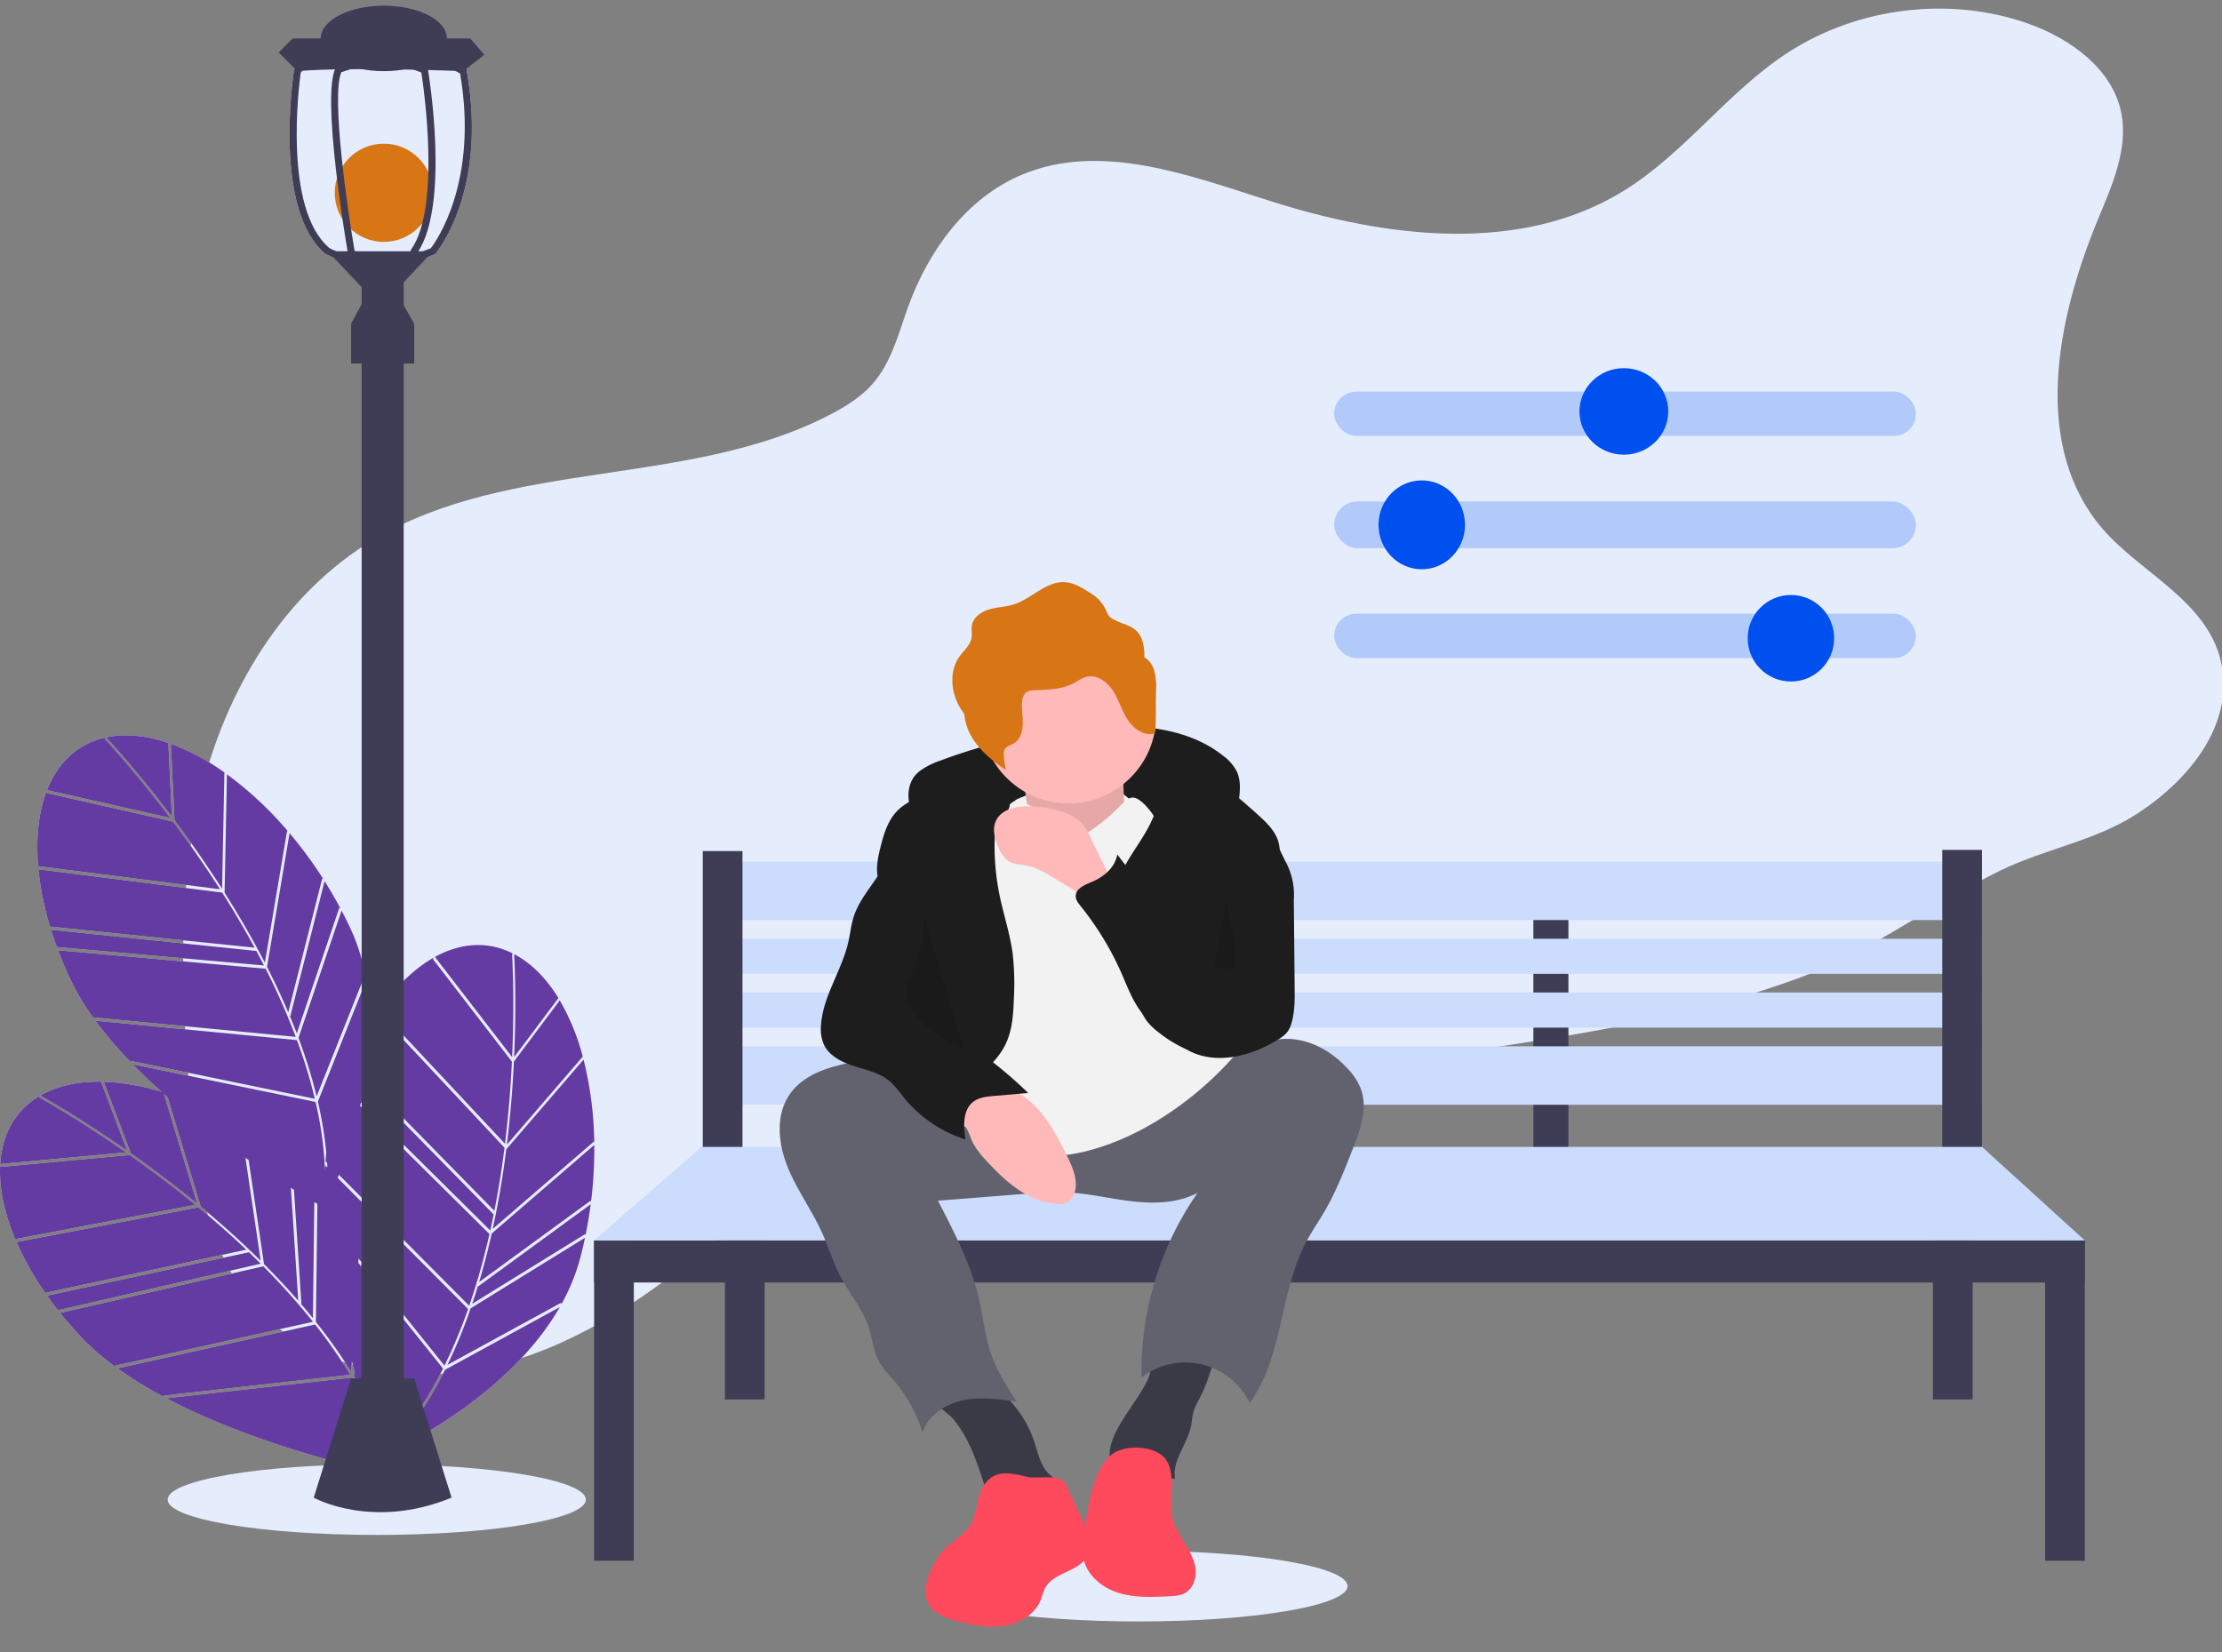
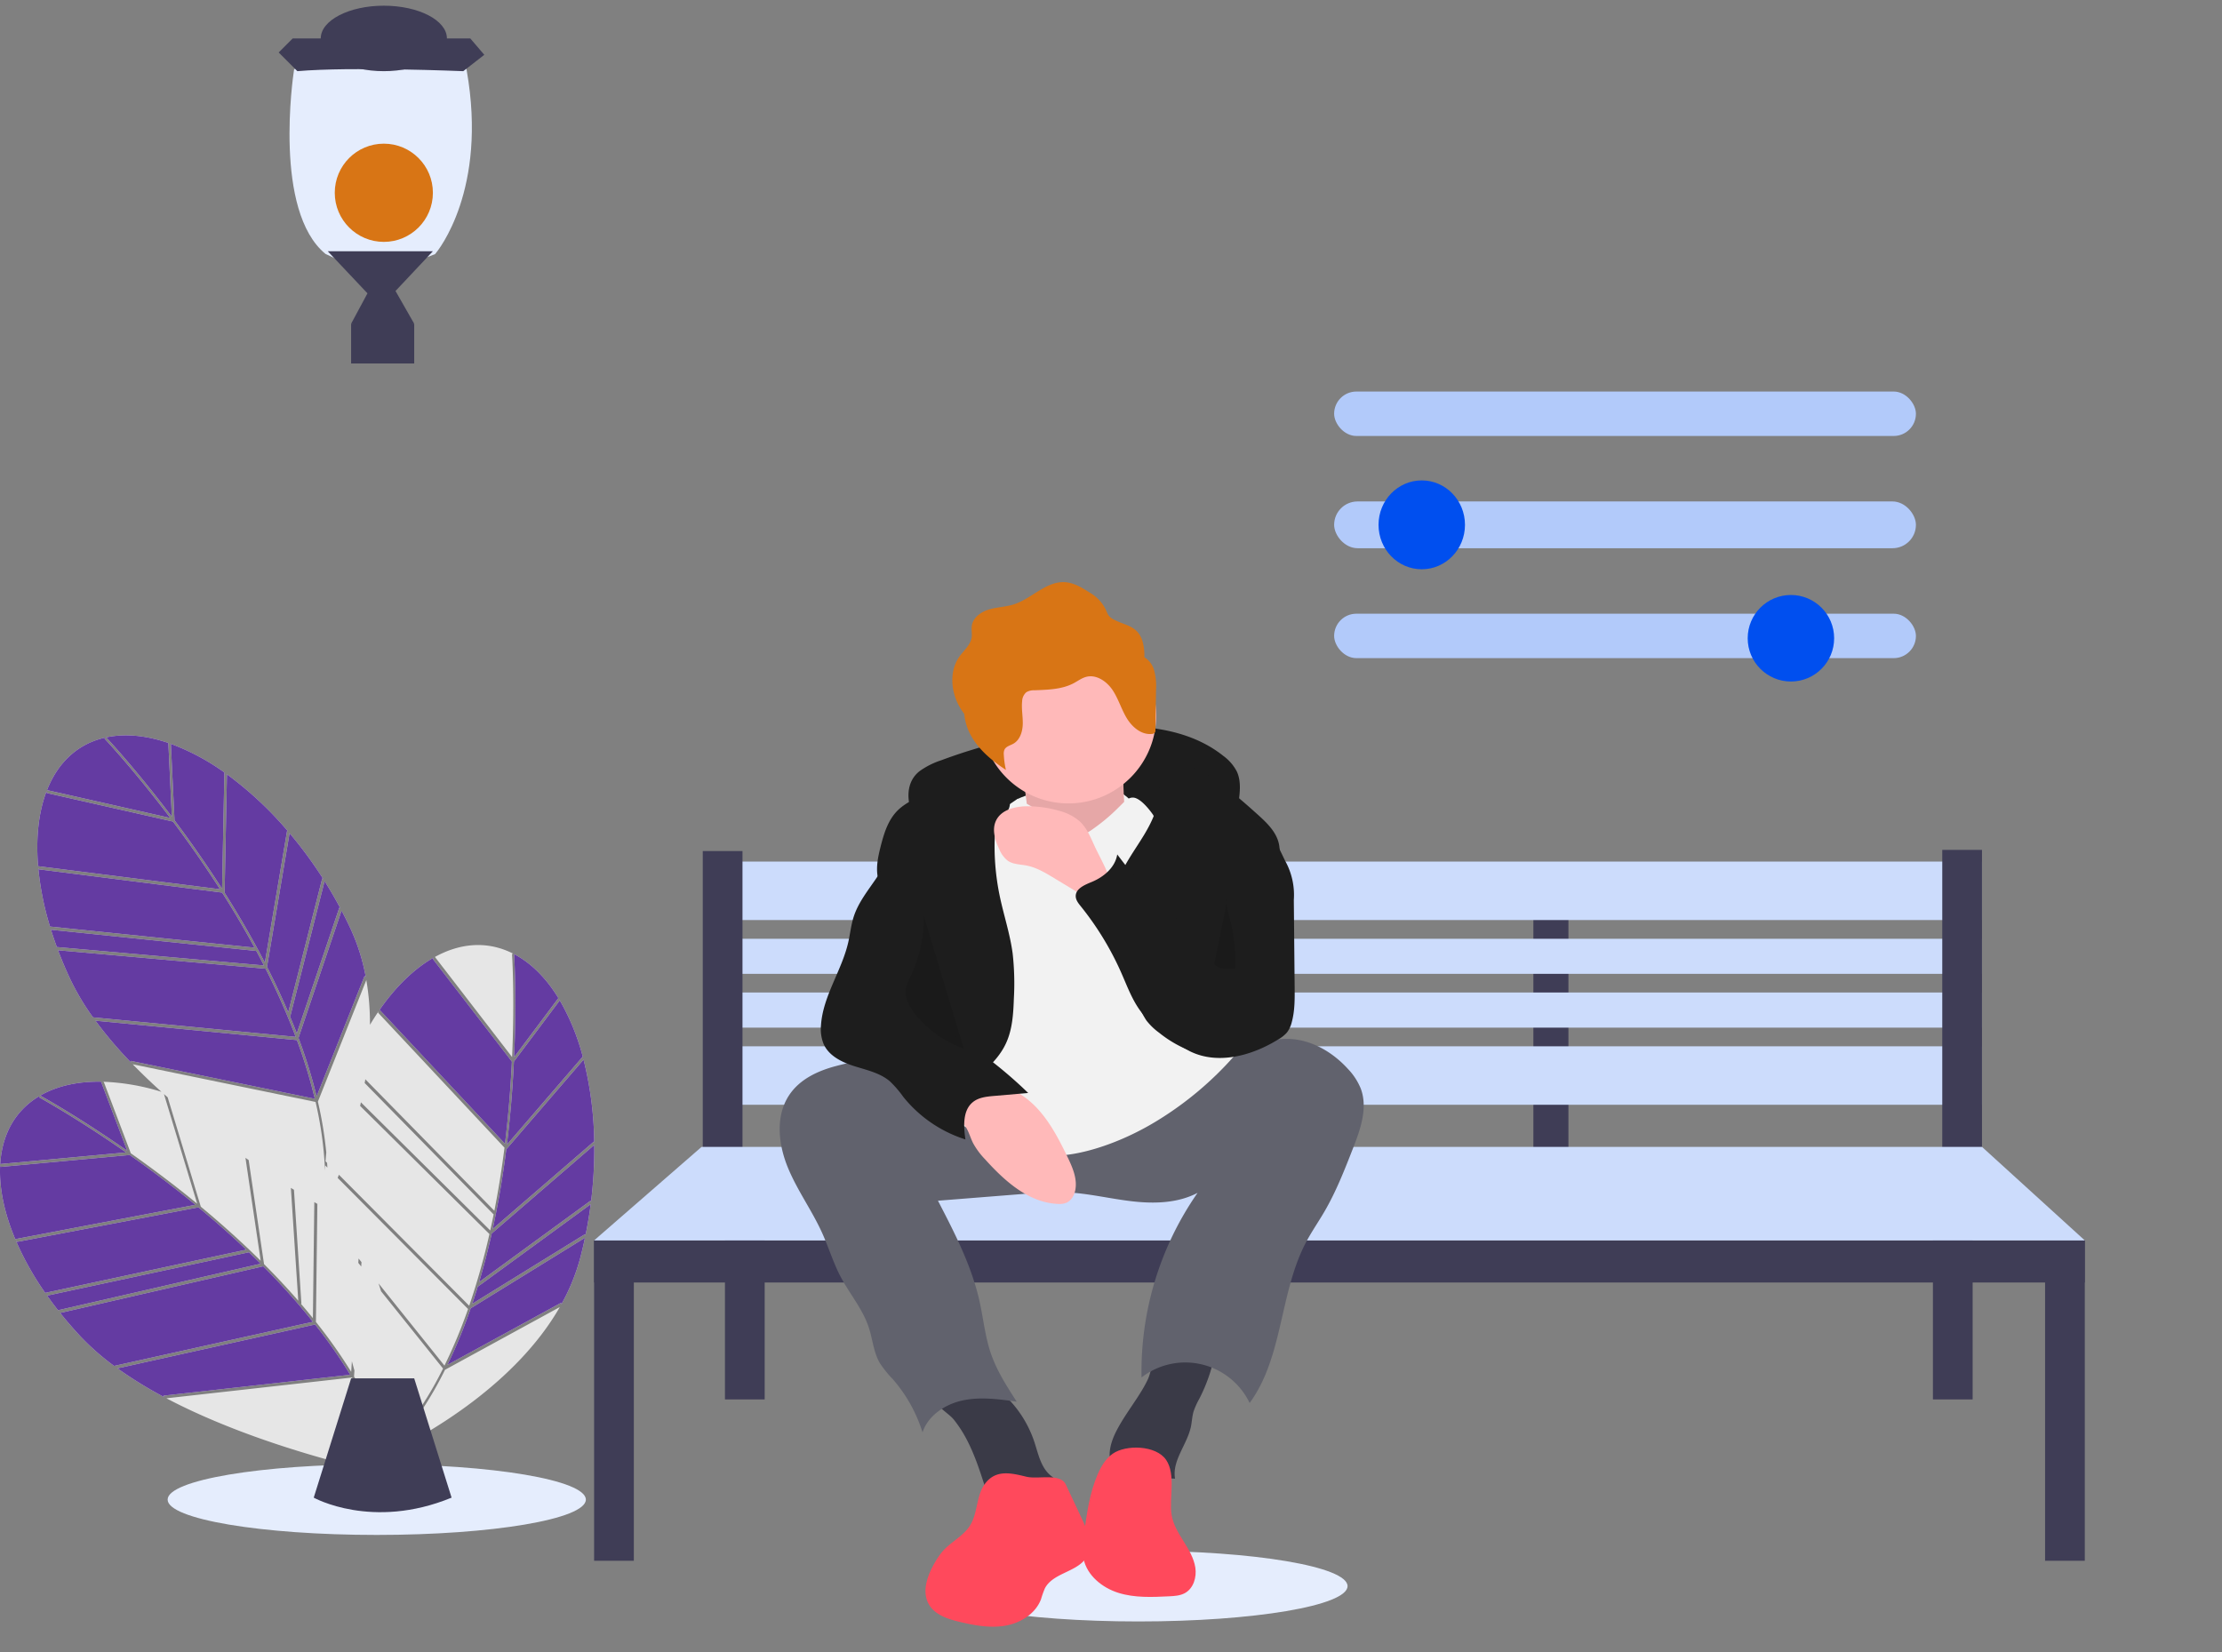
<svg xmlns="http://www.w3.org/2000/svg" width="390" height="290" viewBox="0 0 390 290">
  <rect x="0" y="0" width="390" height="290" fill="#808080" stroke="none" />
  <g fill="none" fill-rule="evenodd">
-     <path fill="#E5EDFD" d="M369.048 92.844c-12.486-14.515-8.187-36.59-.786-54.408 2.474-5.973 5.283-12.296 4.072-18.55-1.491-7.646-8.706-12.997-16.22-15.693-13.7-4.91-29.94-2.982-42.28 5.022-10.665 6.916-18.184 17.781-29.042 24.407-18.154 11.09-41.627 8.082-61.72 1.707-14.221-4.502-29.786-10.494-43.703-4.66-9.793 4.104-16.433 13.42-19.963 23.156-1.704 4.7-2.906 9.767-6.258 13.57-1.992 2.263-4.621 3.912-7.318 5.326-24.63 12.895-56.168 7.732-80.057 21.9-16.14 9.56-26.245 26.827-30.518 44.585-4.274 17.757-3.37 36.163-1.837 54.217 1.088 12.823 2.861 26.505 11.55 36.092 9.197 10.152 24.7 13.457 38.601 10.92 13.903-2.538 26.398-10.135 37.354-18.937 13.684-11.013 26.31-24.555 43.284-29.46 11.56-3.342 23.813-2.237 35.804-2.153 20.048.136 40.048-2.677 59.921-5.68 19.027-2.876 38.188-5.97 56.237-12.678 12.77-4.745 22.925-12.857 34.958-18.717 7.844-3.82 16.448-5.131 23.858-9.885 9.12-5.87 17.392-15.776 14.804-26.897-2.47-10.584-14.12-15.483-20.741-23.184z" />
    <g transform="translate(0 1)">
      <ellipse cx="66.124" cy="262.251" fill="#E5EDFD" rx="36.703" ry="6.202" />
      <ellipse cx="199.815" cy="277.44" fill="#E5EDFD" rx="36.703" ry="6.202" />
      <path fill="#E6E6E6" fill-rule="nonzero" d="M30.633 142.994a198.874 198.874 0 0 1 8.346 12.022l.404-20.392.223.142a39.749 39.749 0 0 0-9.836-5.263l.222.124.641 13.367zM29.546 129.425c-3.641-1.243-7.174-1.655-10.403-1.079-.168.03-.333.065-.498.1.82.88 5.602 6.084 11.521 13.927l-.62-12.948zM50.85 177.306c.435 1.04.85 2.073 1.242 3.1l7.472-22.086.215.205a75.84 75.84 0 0 0-2.806-4.845l-6.021 23.716-.102-.09zM46.487 167.992l3.904-23.155.222.178a62.533 62.533 0 0 0-10.78-10.084l-.412 20.781c2.63 4.156 4.986 8.25 7.066 12.28zM6.805 151.608l-.091-.283a52.292 52.292 0 0 0 2.062 10.326l35.906 3.707a162.52 162.52 0 0 0-5.688-9.664l-32.189-4.086zM8.956 162.216l-.095-.283c.363 1.186.77 2.385 1.222 3.597l-.097-.282 36.34 3.233a141.77 141.77 0 0 0-1.332-2.544l-36.038-3.721zM50.593 176.703l5.97-23.518.22.193a74.717 74.717 0 0 0-5.96-8.116l-3.957 23.468a127.778 127.778 0 0 1 3.727 7.973zM52.112 181.587l-35.363-3.41a72.267 72.267 0 0 0 6.269 7.367l-.088-.314 32.325 6.657a89.932 89.932 0 0 0-3.143-10.3zM18.354 128.67l.083-.18c-4.861 1.105-8.294 4.416-10.182 9.208l21.632 4.893c-6.406-8.483-11.46-13.845-11.533-13.922zM52.747 182.158a89.358 89.358 0 0 1 2.827 9.295l8.421-21.143.206.207a35.423 35.423 0 0 0-2.689-8.52 73.447 73.447 0 0 0-1.56-3.144l-7.561 22.349c.12.319.24.639.356.956zM38.618 155.104a198.01 198.01 0 0 0-8.255-11.88L8.234 138.22l-.075-.28c-1.381 3.642-1.886 8.116-1.468 13.113l31.927 4.052zM16.32 177.589l35.565 3.428.007-.02a121.338 121.338 0 0 0-5.275-11.94l-36.429-3.242a72.044 72.044 0 0 0 2.097 4.971 43.468 43.468 0 0 0 4.035 6.803zM102.273 184.494l.08.252a39.825 39.825 0 0 0-4.221-10.333l.092.238-8.023 10.704a199.045 199.045 0 0 1-1.232 14.588l13.304-15.449zM98.01 174.21c-2.013-3.282-4.471-5.855-7.326-7.473a15.44 15.44 0 0 0-.446-.241c.07 1.202.437 8.263-.001 18.082l7.772-10.368zM83.91 224.689a108.41 108.41 0 0 1-1.02 3.18l19.828-12.239.034.295a75.88 75.88 0 0 0 .927-5.523L83.93 224.823l-.02-.134zM86.483 214.73l17.76-15.34.058.278a62.63 62.63 0 0 0-1.878-14.65L88.865 200.76a161.295 161.295 0 0 1-2.382 13.969zM104.306 199.992L86.305 215.54a127.81 127.81 0 0 1-2.21 8.52l19.583-14.3.046.288c.42-3.335.614-6.695.582-10.056z" />
      <path fill="#E6E6E6" fill-rule="nonzero" d="M69.564 252.497c.016-.243.03-.492.045-.748a62.189 62.189 0 0 0 8.15-12.506l-10.873-13.562a53.157 53.157 0 0 0-.447-1.384l11.572 14.435a89.905 89.905 0 0 0 4.143-9.94l-22.888-23.014c.072-.181.144-.366.217-.555l22.858 22.985.02-.012a121.385 121.385 0 0 0 3.544-12.563L63.207 193.14l.14-.63 22.7 22.493c.21-.942.408-1.88.596-2.81L64.01 189.125l.11-.663 22.65 23.087a162.657 162.657 0 0 0 1.777-11.075L66.36 176.776l.11-.276a45.893 45.893 0 0 0-1.534 2.403c.013-2.633-.2-5.263-.64-7.86l-8.5 21.345a68.776 68.776 0 0 1 1.473 8.935 52.28 52.28 0 0 0-.135 1.538l.28.28c.017.275.033.549.047.821l-.372-.374c-.017.3-.03.602-.043.903a64.77 64.77 0 0 0-1.66-12.048l-32.089-6.609a105.057 105.057 0 0 0 5.042 4.832 39.19 39.19 0 0 0-10.367-1.773l.25.048 4.737 12.515c3.62 2.55 7.596 5.521 11.65 8.85l-5.832-19.248c.216.192.433.384.65.574l5.816 19.2a161.03 161.03 0 0 1 10.512 9.492l-2.673-18.069.56.39 2.701 18.264c2.137 2.14 4.14 4.282 6.007 6.43l-1.296-19.81.542.337 1.309 20.02-.125-.054c.735.855 1.448 1.71 2.139 2.564l.25-20.369.535.312-.255 20.721c.212.267.426.533.634.8a89.287 89.287 0 0 1 5.558 7.964l.121-1.853c.149.55.298 1.09.447 1.62l-.069 1.054c.25.414.49.828.729 1.242.186.631.37 1.245.551 1.841a73.875 73.875 0 0 0-1.652-2.904l-32.558 3.644c17.12 9.014 38.362 13.287 39.716 13.554a49.136 49.136 0 0 0-1.16-4.227l.347-.37c.056.166.113.333.166.5l-.18.195.21-.1c.313.982.593 1.96.841 2.935.1-.792.232-1.995.348-3.517 5.863-2.938 21.048-11.525 28.758-24.987l-20.148 11.011a62.805 62.805 0 0 1-8.544 13.035zm-6.676-31.803l.05-.764.511.637-.05.765-.51-.638zM89.87 166.482l.178-.085c-4.448-2.252-9.2-1.894-13.709.591l13.544 17.58c.471-10.624-.005-17.98-.013-18.086z" />
      <path fill="#E6E6E6" fill-rule="nonzero" d="M82.278 229.637a89.333 89.333 0 0 1-3.744 8.964l19.957-10.907.026.29a35.419 35.419 0 0 0 3.358-8.277c.295-1.137.563-2.277.802-3.419l-20.063 12.385c-.112.322-.222.646-.336.964zM89.846 185.36l-13.854-17.984.12-.263c-3.384 1.923-6.624 5.046-9.485 9.162l22.007 23.505a198.199 198.199 0 0 0 1.212-14.42zM17.735 188.887c-3.847-.055-7.334.646-10.227 2.193-.15.08-.297.164-.443.249 1.053.584 7.207 4.053 15.258 9.68l-4.588-12.122zM34.831 210.946L2.957 217.02l-.174-.24a52.26 52.26 0 0 0 5.15 9.182l35.292-7.584c-2.851-2.71-5.694-5.2-8.394-7.432zM45.753 220.84a142.008 142.008 0 0 0-2.053-2.008l-35.422 7.611-.177-.239a64.313 64.313 0 0 0 2.272 3.043l-.179-.239 35.559-8.169zM61.472 240.336a89.866 89.866 0 0 0-6.17-8.823l-34.683 7.7a72.202 72.202 0 0 0 8.236 5.065l-.18-.27 32.797-3.672zM6.857 191.632l.024-.196C2.6 193.991.357 198.202.041 203.343l22.084-2.04c-8.712-6.085-15.175-9.62-15.268-9.671zM22.773 201.758l-22.59 2.087-.158-.243c-.19 3.89.711 8.302 2.652 12.925l31.615-6.025c-4.01-3.29-7.941-6.224-11.519-8.744zM54.91 231.02a121.24 121.24 0 0 0-8.702-9.724l-35.646 8.189a71.974 71.974 0 0 0 3.529 4.079 43.43 43.43 0 0 0 5.937 5.221l34.883-7.744v-.022z" />
      <path fill="#643BA2" d="M30.633 142.994a198.874 198.874 0 0 1 8.346 12.022l.404-20.392.223.142a39.749 39.749 0 0 0-9.836-5.263l.222.124.641 13.367zM29.546 129.425c-3.641-1.243-7.174-1.655-10.403-1.079-.168.03-.333.065-.498.1.82.88 5.602 6.084 11.521 13.927l-.62-12.948zM50.85 177.306c.435 1.04.85 2.073 1.242 3.1l7.472-22.086.215.205a75.84 75.84 0 0 0-2.806-4.845l-6.021 23.716-.102-.09zM46.487 167.992l3.904-23.155.222.178a62.533 62.533 0 0 0-10.78-10.084l-.412 20.781c2.63 4.156 4.986 8.25 7.066 12.28zM6.805 151.608l-.091-.283a52.292 52.292 0 0 0 2.062 10.326l35.906 3.707a162.52 162.52 0 0 0-5.688-9.664l-32.189-4.086zM8.956 162.216l-.095-.283c.363 1.186.77 2.385 1.222 3.597l-.097-.282 36.34 3.233a141.77 141.77 0 0 0-1.332-2.544l-36.038-3.721zM50.593 176.703l5.97-23.518.22.193a74.717 74.717 0 0 0-5.96-8.116l-3.957 23.468a127.778 127.778 0 0 1 3.727 7.973zM52.112 181.587l-35.363-3.41a72.267 72.267 0 0 0 6.269 7.367l-.088-.314 32.325 6.657a89.932 89.932 0 0 0-3.143-10.3zM18.354 128.67l.083-.18c-4.861 1.105-8.294 4.416-10.182 9.208l21.632 4.893c-6.406-8.483-11.46-13.845-11.533-13.922zM52.747 182.158a89.358 89.358 0 0 1 2.827 9.295l8.421-21.143.206.207a35.423 35.423 0 0 0-2.689-8.52 73.447 73.447 0 0 0-1.56-3.144l-7.561 22.349c.12.319.24.639.356.956zM38.618 155.104a198.01 198.01 0 0 0-8.255-11.88L8.234 138.22l-.075-.28c-1.381 3.642-1.886 8.116-1.468 13.113l31.927 4.052zM16.32 177.589l35.565 3.428.007-.02a121.338 121.338 0 0 0-5.275-11.94l-36.429-3.242a72.044 72.044 0 0 0 2.097 4.971 43.468 43.468 0 0 0 4.035 6.803zM102.273 184.494l.08.252a39.825 39.825 0 0 0-4.221-10.333l.092.238-8.023 10.704a199.045 199.045 0 0 1-1.232 14.588l13.304-15.449zM98.01 174.21c-2.013-3.282-4.471-5.855-7.326-7.473a15.44 15.44 0 0 0-.446-.241c.07 1.202.437 8.263-.001 18.082l7.772-10.368zM83.91 224.689a108.41 108.41 0 0 1-1.02 3.18l19.828-12.239.034.295a75.88 75.88 0 0 0 .927-5.523L83.93 224.823l-.02-.134zM86.483 214.73l17.76-15.34.058.278a62.63 62.63 0 0 0-1.878-14.65L88.865 200.76a161.295 161.295 0 0 1-2.382 13.969zM104.306 199.992L86.305 215.54a127.81 127.81 0 0 1-2.21 8.52l19.583-14.3.046.288c.42-3.335.614-6.695.582-10.056z" />
-       <path fill="#643BA2" d="M69.564 252.497c.016-.243.03-.492.045-.748a62.189 62.189 0 0 0 8.15-12.506l-10.873-13.562a53.157 53.157 0 0 0-.447-1.384l11.572 14.435a89.905 89.905 0 0 0 4.143-9.94l-22.888-23.014c.072-.181.144-.366.217-.555l22.858 22.985.02-.012a121.385 121.385 0 0 0 3.544-12.563L63.207 193.14l.14-.63 22.7 22.493c.21-.942.408-1.88.596-2.81L64.01 189.125l.11-.663 22.65 23.087a162.657 162.657 0 0 0 1.777-11.075L66.36 176.776l.11-.276a45.893 45.893 0 0 0-1.534 2.403c.013-2.633-.2-5.263-.64-7.86l-8.5 21.345a68.776 68.776 0 0 1 1.473 8.935 52.28 52.28 0 0 0-.135 1.538l.28.28c.017.275.033.549.047.821l-.372-.374c-.017.3-.03.602-.043.903a64.77 64.77 0 0 0-1.66-12.048l-32.089-6.609a105.057 105.057 0 0 0 5.042 4.832 39.19 39.19 0 0 0-10.367-1.773l.25.048 4.737 12.515c3.62 2.55 7.596 5.521 11.65 8.85l-5.832-19.248c.216.192.433.384.65.574l5.816 19.2a161.03 161.03 0 0 1 10.512 9.492l-2.673-18.069.56.39 2.701 18.264c2.137 2.14 4.14 4.282 6.007 6.43l-1.296-19.81.542.337 1.309 20.02-.125-.054c.735.855 1.448 1.71 2.139 2.564l.25-20.369.535.312-.255 20.721c.212.267.426.533.634.8a89.287 89.287 0 0 1 5.558 7.964l.121-1.853c.149.55.298 1.09.447 1.62l-.069 1.054c.25.414.49.828.729 1.242.186.631.37 1.245.551 1.841a73.875 73.875 0 0 0-1.652-2.904l-32.558 3.644c17.12 9.014 38.362 13.287 39.716 13.554a49.136 49.136 0 0 0-1.16-4.227l.347-.37c.056.166.113.333.166.5l-.18.195.21-.1c.313.982.593 1.96.841 2.935.1-.792.232-1.995.348-3.517 5.863-2.938 21.048-11.525 28.758-24.987l-20.148 11.011a62.805 62.805 0 0 1-8.544 13.035zm-6.676-31.803l.05-.764.511.637-.05.765-.51-.638zM89.87 166.482l.178-.085c-4.448-2.252-9.2-1.894-13.709.591l13.544 17.58c.471-10.624-.005-17.98-.013-18.086z" />
      <path fill="#E5EDFD" d="M81.919 11.388l-.053-.296-5.049-2.677h-.792l-.303-.58H65.318l-2.412.58H54.02l-2.407 2.812-.025.173c-.155 1.006-3.637 24.655 5.549 32.18l3.83 1.782h2.477l-.484-.968 2.153.968h6.972l.124-.187 4.137-1.55.106-.123c.374-.443 9.166-11.137 5.467-32.114z" />
      <ellipse cx="67.369" cy="32.841" fill="#D87515" rx="8.612" ry="8.621" />
      <path fill="#643BA2" d="M82.278 229.637a89.333 89.333 0 0 1-3.744 8.964l19.957-10.907.026.29a35.419 35.419 0 0 0 3.358-8.277c.295-1.137.563-2.277.802-3.419l-20.063 12.385c-.112.322-.222.646-.336.964zM89.846 185.36l-13.854-17.984.12-.263c-3.384 1.923-6.624 5.046-9.485 9.162l22.007 23.505a198.199 198.199 0 0 0 1.212-14.42zM17.735 188.887c-3.847-.055-7.334.646-10.227 2.193-.15.08-.297.164-.443.249 1.053.584 7.207 4.053 15.258 9.68l-4.588-12.122zM34.831 210.946L2.957 217.02l-.174-.24a52.26 52.26 0 0 0 5.15 9.182l35.292-7.584c-2.851-2.71-5.694-5.2-8.394-7.432zM45.753 220.84a142.008 142.008 0 0 0-2.053-2.008l-35.422 7.611-.177-.239a64.313 64.313 0 0 0 2.272 3.043l-.179-.239 35.559-8.169zM61.472 240.336a89.866 89.866 0 0 0-6.17-8.823l-34.683 7.7a72.202 72.202 0 0 0 8.236 5.065l-.18-.27 32.797-3.672zM6.857 191.632l.024-.196C2.6 193.991.357 198.202.041 203.343l22.084-2.04c-8.712-6.085-15.175-9.62-15.268-9.671zM22.773 201.758l-22.59 2.087-.158-.243c-.19 3.89.711 8.302 2.652 12.925l31.615-6.025c-4.01-3.29-7.941-6.224-11.519-8.744zM54.91 231.02a121.24 121.24 0 0 0-8.702-9.724l-35.646 8.189a71.974 71.974 0 0 0 3.529 4.079 43.43 43.43 0 0 0 5.937 5.221l34.883-7.744v-.022z" />
      <path fill="#3F3D56" fill-rule="nonzero" d="M196.549 157.226h6.151v45.156h-6.151zM269.135 157.226h6.151v45.156h-6.151z" />
      <path fill="#CCDCFC" d="M123.962 150.247h223.912v10.263H123.962zM123.962 182.678h223.912v10.263H123.962zM123.962 163.794h223.912v6.158H123.962zM123.962 173.236h223.912v6.158H123.962z" />
      <path fill="#3F3D56" fill-rule="nonzero" d="M123.347 148.4h6.972v54.188h-6.972zM340.902 148.195h6.972v54.188h-6.972zM104.277 216.75h6.972v56.24h-6.972zM127.243 214.697h6.972v29.967h-6.972zM339.262 214.697h6.972v29.967h-6.972zM358.946 216.75h6.972v56.24h-6.972z" />
      <path fill="#3F3D56" fill-rule="nonzero" d="M104.277 216.75h261.64v7.389h-261.64z" />
      <path fill="#CCDCFC" d="M123.142 200.33l-18.865 16.42h261.64l-18.044-16.42z" />
-       <path fill="#3F3D56" fill-rule="nonzero" d="M63.473 46.183h7.382v205.256h-7.382z" />
      <path fill="#3F3D56" fill-rule="nonzero" d="M61.627 55.83H72.7v6.979H61.627z" />
      <path fill="#3F3D56" fill-rule="nonzero" d="M57.526 43.104l6.972 7.389-2.87 5.337 5.74 1.231L72.7 55.83l-3.28-5.748 6.56-6.978zM52.195 11.494l-3.28-3.284 2.46-2.463h31.167l2.46 2.874-3.69 2.873s-19.685-.82-29.117 0z" />
-       <path fill="#3F3D56" fill-rule="nonzero" d="M81.919 11.388l-.053-.296-5.049-2.677-2.304-1.223-12.939-.833-7.254 1.708-.3.348-2.407 2.812-.025.173c-.155 1.006-3.637 24.655 5.549 32.18l3.83 1.782 3.224 1.498-.747-1.498-1.226-2.451c-1.284-7.48-4.105-27.13-2.305-31.236l7.44-2.402 6.602 2.455c.455 2.952 3.4 23.646-1.76 31.023l-.11.16v2.31l4.26-1.596.107-.123c.374-.443 9.166-11.137 5.467-32.114zm-6.315 31.198l-2.289.863v-.156c5.66-8.453 1.96-31.15 1.8-32.119l-.057-.353-6.471-2.406-1.202-.447L66 8.415l-6.939 2.242-.119.21c-2.637 4.732 1.887 31.215 2.08 32.34l.016.09.488.977-3.67-1.696c-8.182-6.818-5.377-28.653-5.077-30.817l2.214-2.586 3.223-.76 3.466-.816 5.704.369 6.783.44.017.007 6.573 3.482c3.257 19.027-4.215 29.474-5.154 30.69z" />
      <ellipse cx="67.369" cy="5.747" fill="#3F3D56" fill-rule="nonzero" rx="11.073" ry="5.747" />
      <path fill="#3F3D56" fill-rule="nonzero" d="M61.627 240.97l-6.561 20.936s10.252 5.747 24.196 0L72.7 240.97H61.627z" />
      <path fill="#1D1D1D" d="M161.408 134.368a13.872 13.872 0 0 1 3.799-1.907 96.782 96.782 0 0 1 26.766-5.833c7.959-.564 16.585.107 22.8 5.114a7.846 7.846 0 0 1 2.314 2.697c.782 1.69.545 3.653.292 5.498a6.217 6.217 0 0 1-.533 2.07c-.836 1.594-2.896 2.152-4.685 1.96-1.789-.19-3.467-.948-5.232-1.3a23.363 23.363 0 0 0-3.304-.336l-11.066-.6c-6.882-.373-13.854-.74-20.604.65a20.509 20.509 0 0 0-5.953 2.054c-1.541.867-2.58 2.11-4.01.51-2.513-2.812-3.904-7.98-.584-10.577z" />
      <path fill="#F2F2F2" fill-rule="nonzero" d="M178.556 139.267s14.884-6.68 20.53 1.027c5.646 7.707-3.08 4.624-3.08 4.624l-9.751 3.083-10.779-2.055 3.08-6.68z" />
      <path fill="#FFB9B9" fill-rule="nonzero" d="M179.326 134.386s2.053 9.762.513 12.33c-1.54 2.57 8.726 6.166 8.726 6.166l9.751-4.11s-2.566-15.928 0-19.01l-18.99 4.624z" />
      <path fill="#000" fill-rule="nonzero" d="M179.326 134.386s2.053 9.762.513 12.33c-1.54 2.57 8.726 6.166 8.726 6.166l9.751-4.11s-2.566-15.928 0-19.01l-18.99 4.624z" opacity=".1" />
      <path fill="#3A3A47" d="M169.708 251.765c1.469 2.819 2.42 5.872 3.392 8.898a.724.724 0 0 0 .898.598l9.13-.01c1.126-.002 2.638-.364 2.626-1.492-.008-.792-.817-1.286-1.42-1.8-1.67-1.428-2.106-3.781-2.798-5.869a19.907 19.907 0 0 0-7.4-9.949 4.33 4.33 0 0 0-1.582-.783 4.406 4.406 0 0 0-1.734.094c-1.603.324-7.588 1.432-6.457 3.765.487 1.005 2.29 2.05 3.047 2.99a21.47 21.47 0 0 1 2.298 3.558zM201.455 241.166a20.77 20.77 0 0 1-1.073 1.975c-1.323 2.184-2.884 4.22-4.115 6.457-.769 1.395-1.415 2.902-1.5 4.493-.085 1.59.475 3.283 1.742 4.246 1.325 1.007 3.142 1.054 4.79.82 1.647-.235 3.284-.708 4.943-.584-.56-3.168 2.11-5.957 2.778-9.104.187-.884.215-1.8.467-2.669.27-.793.616-1.56 1.033-2.287a29.592 29.592 0 0 0 2.788-8.231c.063-.348-8.115-.405-8.883-.239-2.394.519-2.043 3.136-2.97 5.123z" />
      <path fill="#61626D" d="M138.421 191.389c-2.334 3.657-1.796 8.504-.157 12.522 1.64 4.018 4.25 7.57 6.036 11.524 1.139 2.521 1.937 5.195 3.22 7.646 1.588 3.035 3.906 5.71 4.971 8.967.68 2.075.835 4.35 1.936 6.236a19.11 19.11 0 0 0 2.267 2.815c2.37 2.718 4.149 5.9 5.224 9.343 1.006-3 4.017-4.965 7.11-5.614 3.093-.648 6.297-.208 9.426.235-1.745-2.707-3.507-5.448-4.548-8.496-1.006-2.949-1.303-6.085-1.98-9.126-1.39-6.236-4.36-11.988-7.3-17.66l15.11-1.199a58.844 58.844 0 0 1 7.422-.275c3.9.184 7.72 1.14 11.6 1.583 3.879.442 7.982.326 11.439-1.49a54.914 54.914 0 0 0-9.836 32.407 12.524 12.524 0 0 1 10.556-2.293c3.684.87 6.778 3.36 8.418 6.775 5.921-8.099 5.217-19.375 9.91-28.244.964-1.824 2.146-3.523 3.187-5.304 2.06-3.523 3.553-7.343 5.038-11.144 1.313-3.36 2.635-7.1 1.376-10.48a10.943 10.943 0 0 0-2.243-3.453c-2.707-2.987-6.475-5.197-10.503-5.29-6.184-.14-11.292 4.448-16.717 7.423-6.39 3.505-13.843 4.898-21.11 4.383-7.452-.529-14.568-2.97-21.667-5.12a103 103 0 0 0-10.812-2.792c-3.045-.572-5.944.061-8.944.84-3.266.849-6.549 2.336-8.429 5.281z" />
      <path fill="#FFB9B9" fill-rule="nonzero" d="M202.936 124.624c-.007 8.51-6.897 15.406-15.398 15.413a15.014 15.014 0 0 1-2.736-.246c-8.018-1.45-13.52-8.901-12.551-17 .968-8.098 8.071-14.039 16.204-13.553 8.134.485 14.481 7.23 14.48 15.386z" />
      <path fill="#F2F2F2" fill-rule="nonzero" d="M178.556 139.267s2.823 1.284 3.85 2.312c1.026 1.027 4.105 6.679 9.238 3.082 5.133-3.596 5.646-5.651 7.186-5.651s3.593 3.082 3.593 3.082l14.114 42.387a59.13 59.13 0 0 1-13.088 11.047c-8.212 5.137-17.964 7.706-22.583 5.651-4.62-2.055-13.345-3.596-14.885-7.706-1.54-4.11-4.106-16.441-4.106-16.441l7.186-31.341 9.495-6.422z" />
      <path fill="#1D1D1D" d="M176.574 182.136c1.12-2.42 1.282-5.159 1.377-7.823.15-2.64.08-5.286-.21-7.913-.454-3.437-1.572-6.748-2.278-10.142a42.917 42.917 0 0 1-.898-9.052c.01-1.387.11-2.847.866-4.01.527-.812 1.351-1.441 1.68-2.351.646-1.784-.95-3.653-2.697-4.388-2.08-.874-4.457-.815-6.644-.267-2.188.549-4.229 1.558-6.25 2.56-1.46.723-2.951 1.47-4.084 2.642-1.593 1.65-2.293 3.949-2.859 6.173-.453 1.78-.855 3.636-.51 5.44.559 2.93 2.945 5.134 4.217 7.831 1.477 3.133 1.377 6.783.79 10.197-.588 3.413-1.63 6.75-1.952 10.2-.322 3.448.172 7.156 2.33 9.863.88 1.103 3.266 3.718 4.876 3.422 1.265-.233 3.1-3.02 4.119-3.904 2.944-2.553 6.437-4.823 8.127-8.478zM203.465 137.591c.045 2.866-1.217 5.59-2.7 8.04-1.485 2.451-3.228 4.769-4.321 7.417a17.017 17.017 0 0 0-.793 10.46 33.768 33.768 0 0 0 1.132 3.499l2.813 7.721a13.408 13.408 0 0 0 1.63 3.428c.636.81 1.382 1.53 2.217 2.134a20.677 20.677 0 0 0 7.23 3.776c2.646.7 5.541.656 8.041-.46a116.58 116.58 0 0 1 4.995-30.868c.562-1.85 1.177-3.796.743-5.68-.486-2.11-2.18-3.694-3.788-5.141-4.922-4.424-10.335-9.072-16.923-9.668-3.814-.346-.308 3.27-.276 5.342z" />
      <path fill="#FFB9B9" fill-rule="nonzero" d="M169.783 197.326c.39.764.633 1.598 1.02 2.365a13.213 13.213 0 0 0 2.094 2.819c3.431 3.809 7.626 7.603 12.745 7.833a3.492 3.492 0 0 0 1.503-.19c.895-.372 1.424-1.332 1.598-2.287.363-1.99-.514-3.975-1.393-5.797-1.904-3.947-4.046-7.995-7.61-10.541-3.515-2.51-8.224-3.12-12.322-1.856-1.857.573-4.936 1.573-2.477 3.269 1.865 1.286 3.76 2.266 4.842 4.385zM191.911 147.067c-.627-1.402-1.282-2.845-2.408-3.888a8.933 8.933 0 0 0-3.68-1.866 20.102 20.102 0 0 0-5.397-.774c-2.174-.014-4.694.57-5.617 2.54-.733 1.564-.165 3.417.573 4.979.315.809.84 1.52 1.521 2.057.938.634 2.15.614 3.261.827 1.743.333 3.302 1.267 4.82 2.186l3.807 2.303 6.54 3.957c-.173-.104-.111-4.593-.312-5.329-.647-2.37-2.104-4.748-3.108-6.992z" />
      <path fill="#FF495C" d="M172.862 259.5c-1.53 2.081-1.223 5.056-2.579 7.256-1.175 1.907-3.389 2.906-4.859 4.596a12.32 12.32 0 0 0-1.249 1.798c-1.363 2.286-2.471 5.216-1.128 7.514 1.08 1.849 3.35 2.571 5.432 3.063 2.632.623 5.366 1.121 8.028.645 2.662-.475 5.264-2.107 6.213-4.642.186-.637.408-1.263.664-1.876 1.443-2.843 5.968-2.874 7.445-5.7 1.033-1.978.083-4.368-.866-6.387l-2.9-6.168c-.963-2.047-4.864-.87-6.898-1.36-2.653-.64-5.395-1.344-7.303 1.26z" />
      <path fill="#FF495C" d="M195.294 254.201c-1.231.864-2.027 2.218-2.624 3.599-1.436 3.314-1.929 6.948-2.407 10.529-.192 1.434-.383 2.902-.083 4.318.618 2.924 3.265 5.078 6.115 5.972 2.85.894 5.905.756 8.888.61.958-.047 1.954-.105 2.793-.568 1.5-.827 2.085-2.772 1.828-4.466-.257-1.694-1.182-3.201-2.087-4.656-.904-1.454-1.83-2.96-2.089-4.654-.436-2.849.794-7.03-.954-9.608-1.752-2.583-7.042-2.716-9.38-1.076z" />
      <path fill="#D87515" d="M202.548 116.591a3.912 3.912 0 0 0-1.695-2.215 8.988 8.988 0 0 0-.358-2.923c-.932-2.76-3.141-2.6-5.225-3.821-.905-.53-.849-.997-1.32-1.867a6.924 6.924 0 0 0-2.666-2.723c-1.337-.853-2.749-1.731-4.33-1.84-3.325-.226-5.874 2.904-9.051 3.908-1.4.443-2.906.461-4.314.88s-2.812 1.418-3.022 2.873c-.097.672.074 1.361-.024 2.033-.195 1.334-1.365 2.27-2.149 3.367-1.731 2.428-1.533 5.858-.148 8.5.292.546.625 1.069.998 1.564a9.63 9.63 0 0 0 1.055 3.573c1.385 2.642 3.768 4.616 6.257 6.255a14.8 14.8 0 0 1-.369-2.667c-.035-.3.004-.603.113-.884.278-.58 1.01-.734 1.569-1.052 1.157-.658 1.61-2.114 1.644-3.446.033-1.332-.249-2.665-.11-3.99a2.181 2.181 0 0 1 .746-1.604c.427-.244.915-.36 1.406-.335 2.37-.097 4.847-.14 6.938-1.263.713-.383 1.376-.889 2.16-1.093 1.776-.464 3.592.783 4.616 2.308 1.024 1.526 1.535 3.342 2.48 4.918.944 1.576 2.577 2.982 4.403 2.795a.73.73 0 0 0 .546-.243.82.82 0 0 0 .1-.465l.103-6.99a10.575 10.575 0 0 0-.353-3.553z" />
      <path fill="#1D1D1D" d="M153.82 153.155c-1.47 2.17-3.164 4.255-3.971 6.749-.475 1.465-.622 3.014-.966 4.516-1.145 5.002-4.451 9.444-4.784 14.564a6.931 6.931 0 0 0 .486 3.345c.949 2.065 3.219 3.154 5.384 3.838 2.166.685 4.491 1.178 6.22 2.653.87.835 1.659 1.75 2.356 2.734a22.827 22.827 0 0 0 10.904 7.469c-.339-2.338-.498-5.156 1.37-6.601 1.01-.782 2.36-.921 3.633-1.032l6.014-.52a77.29 77.29 0 0 0-13.183-10.28c-1.663-1.028-3.473-2.113-4.232-3.916-.475-1.127-.469-2.39-.48-3.613a89.114 89.114 0 0 0-1.133-13.364c-.495-3.07-1.15-6.111-1.9-9.128-.21-.847-1.455-4.646-2.986-3.757-.36.21-.698 2.62-.909 3.12a18.924 18.924 0 0 1-1.824 3.223zM223.084 144.956l2.456 5.113a12.295 12.295 0 0 1 1.548 6.913l.146 15.337c.02 2.049.035 4.13-.504 6.107a4.893 4.893 0 0 1-.847 1.823 5.695 5.695 0 0 1-1.453 1.171c-4.647 2.907-10.674 4.56-15.585 2.124a21.566 21.566 0 0 1-3.195-2.088c-1.958-1.451-3.944-2.93-5.408-4.878-1.532-2.04-2.41-4.48-3.441-6.814a52.369 52.369 0 0 0-7.11-11.674c-.418-.518-.866-1.082-.881-1.747-.03-1.344 1.563-2.006 2.805-2.518 2.122-.873 4.124-2.56 4.48-4.829 4.512 5.924 9.493 12.184 16.614 14.35a.734.734 0 0 0 1.13-.63c.405-1.693.548-3.436.844-5.152a29.367 29.367 0 0 1 3.093-8.928c.843-1.564 3.574-7.29 5.308-3.68z" />
      <path fill="#000" fill-rule="nonzero" d="M162.141 159.74a23.6 23.6 0 0 1-2.25 10.509 8.688 8.688 0 0 0-.882 2.315c-.269 1.727.713 3.4 1.835 4.739a19.467 19.467 0 0 0 8.324 5.796M215.47 156.682c-.362.974-.033 2.051.246 3.052a30.784 30.784 0 0 1 1.12 8.924.325.325 0 0 1-.38.39c-1.185.072-2.541.08-3.345-.794" opacity=".1" />
      <rect width="102.114" height="7.8" x="234.164" y="67.734" fill="#B2CAFA" rx="3.9" />
      <rect width="102.114" height="8.21" x="234.164" y="87.028" fill="#B2CAFA" rx="4.105" />
      <rect width="102.114" height="7.8" x="234.164" y="106.733" fill="#B2CAFA" rx="3.9" />
-       <ellipse cx="285.016" cy="71.224" fill="#004FEF" rx="7.792" ry="7.594" />
      <ellipse cx="249.543" cy="91.134" fill="#004FEF" rx="7.587" ry="7.8" />
      <ellipse cx="314.338" cy="111.043" fill="#004FEF" rx="7.587" ry="7.594" />
    </g>
  </g>
</svg>